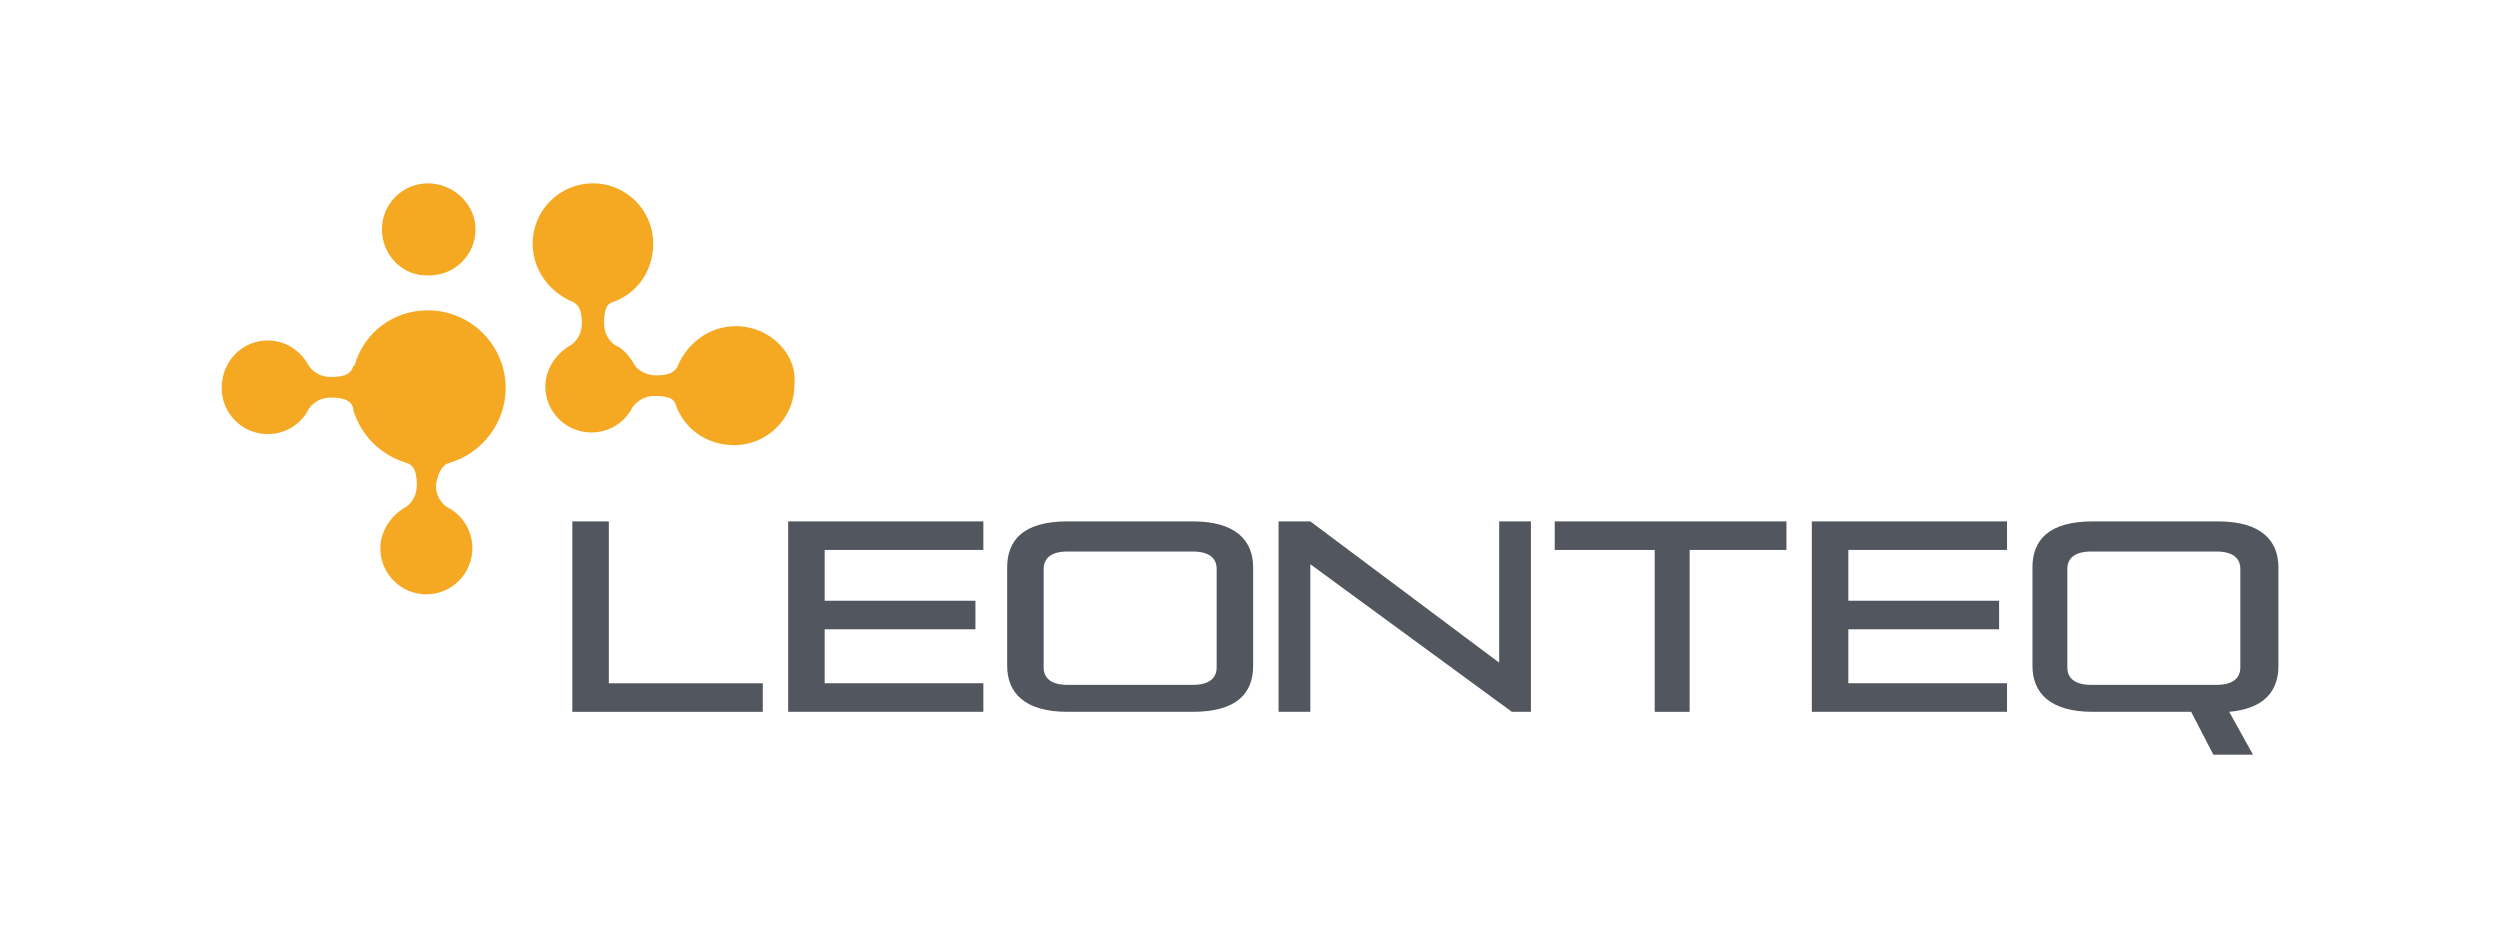
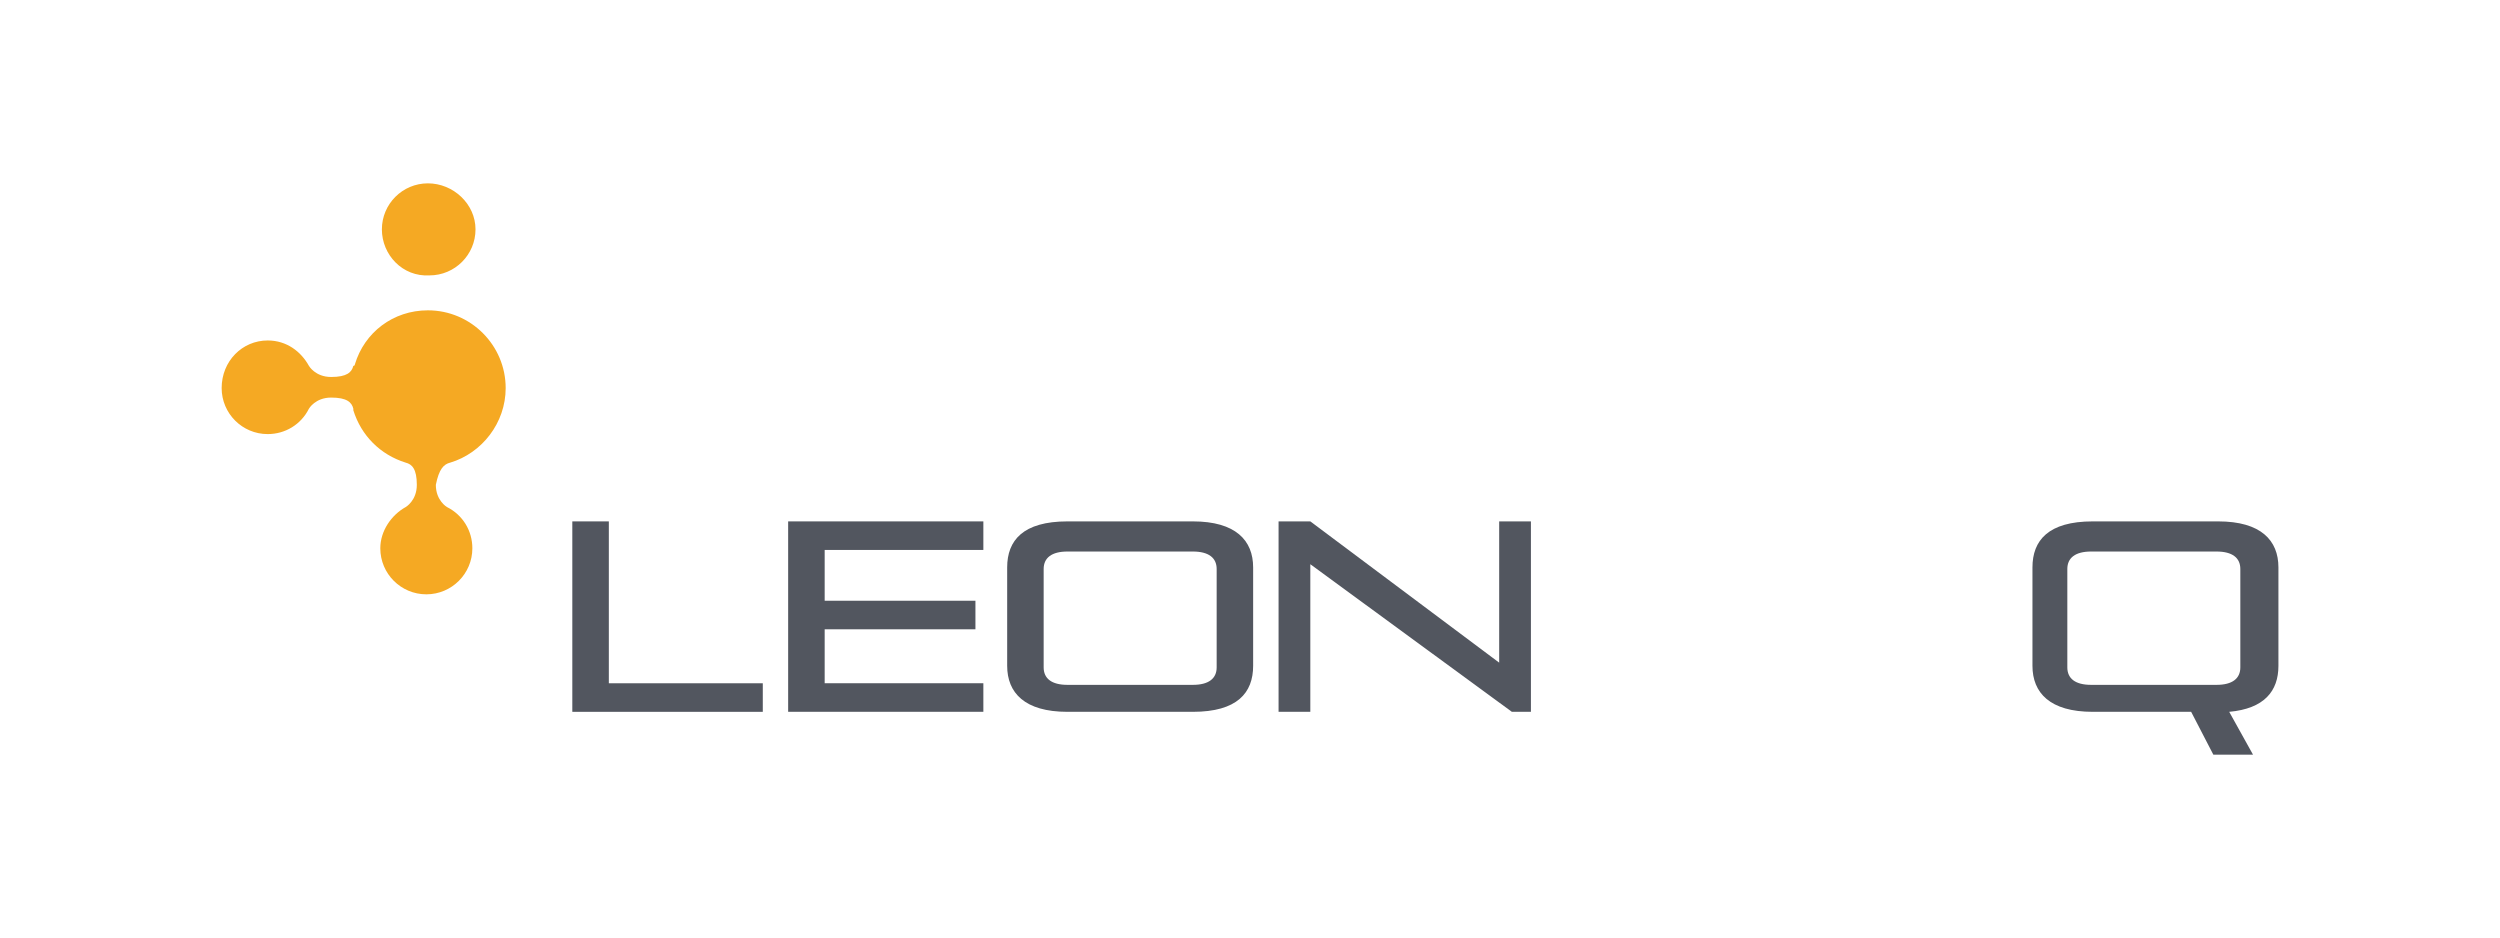
<svg xmlns="http://www.w3.org/2000/svg" id="Ebene_1" viewBox="0 0 744.21 279.24">
  <defs>
    <style>.cls-1{fill:#f5a923;}.cls-2{fill:#52565f;}</style>
  </defs>
  <g id="LEONTEQ">
    <path class="cls-2" d="M170.37,211.9v-56.69h10.87v48.19h45.83v8.5h-56.69Z" />
    <path class="cls-2" d="M234.62,211.9v-56.69h58.11v8.5h-47.24v15.12h44.88v8.5h-44.88v16.06h47.24v8.5h-58.11Z" />
    <path class="cls-2" d="M317.77,211.9c-12.76,0-17.95-5.67-17.95-13.7v-29.29c0-8.03,4.72-13.7,17.95-13.7h37.32c12.76,0,17.95,5.67,17.95,13.7v29.29c0,8.03-4.72,13.7-17.95,13.7,0,0-37.32,0-37.32,0ZM362.18,169.38c0-3.31-2.36-5.2-7.09-5.2h-37.32c-4.72,0-7.09,1.89-7.09,5.2v29.29c0,3.31,2.36,5.2,7.09,5.2h37.32c4.72,0,7.09-1.89,7.09-5.2v-29.29Z" />
    <path class="cls-2" d="M450.06,211.9l-60-43.94v43.94h-9.45v-56.69h9.45l56.22,42.05v-42.05h9.45v56.69h-5.67Z" />
-     <path class="cls-2" d="M492.58,211.9v-48.19h-29.76v-8.5h68.98v8.5h-28.82v48.19h-10.39Z" />
-     <path class="cls-2" d="M539.35,211.9v-56.69h58.11v8.5h-47.24v15.12h44.88v8.5h-44.88v16.06h47.24v8.5h-58.11Z" />
    <path class="cls-2" d="M658.88,224.66l-6.61-12.76h-29.29c-12.76,0-17.95-5.67-17.95-13.7v-29.29c0-8.03,4.72-13.7,17.95-13.7h37.32c12.76,0,17.95,5.67,17.95,13.7v29.29c0,7.56-4.25,12.76-14.65,13.7l7.09,12.76s-11.81,0-11.81,0ZM666.91,169.38c0-3.31-2.36-5.2-7.09-5.2h-37.32c-4.72,0-7.09,1.89-7.09,5.2v29.29c0,3.31,2.36,5.2,7.09,5.2h37.32c4.72,0,7.09-1.89,7.09-5.2v-29.29Z" />
  </g>
  <g id="Dots">
    <path class="cls-1" d="M113.68,68.28c0-7.56,6.14-13.7,13.7-13.7s14.17,6.14,14.17,13.7-6.14,13.7-13.7,13.7c-8.03.47-14.17-6.14-14.17-13.7Z" />
    <path class="cls-1" d="M133.99,137.73h0c9.45-2.83,16.54-11.81,16.54-22.2,0-12.76-10.39-23.15-23.15-23.15-10.39,0-18.9,6.61-21.73,16.06,0,0,0,.47-.47.47-.47,1.89-1.89,3.31-6.61,3.31s-6.61-3.31-6.61-3.31h0c-2.36-4.25-6.61-7.56-12.28-7.56-7.56,0-13.7,6.14-13.7,14.17,0,7.56,6.14,13.7,13.7,13.7,5.2,0,9.92-2.83,12.28-7.56h0s1.89-3.31,6.61-3.31,6.14,1.42,6.61,3.31v.47c2.36,7.56,8.03,13.23,15.59,15.59h0c1.89.47,3.31,1.89,3.31,6.61s-3.31,6.61-3.31,6.61h0c-4.25,2.36-7.56,7.09-7.56,12.28,0,7.56,6.14,13.7,13.7,13.7s13.7-6.14,13.7-13.7c0-5.2-2.83-9.92-7.56-12.28h0s-3.31-1.89-3.31-6.61c.94-4.72,2.36-6.14,4.25-6.61ZM104.7,115.05q0,.47,0,0h0Z" />
-     <path class="cls-1" d="M219.03,97.1c-8.03,0-14.65,5.2-17.48,12.28-.94,1.42-2.36,2.36-6.14,2.36-4.25,0-6.61-2.83-6.61-3.31-1.42-2.36-3.31-4.72-5.67-5.67h0s-3.31-1.89-3.31-6.61c0-4.25.94-5.67,2.36-6.14,7.09-2.36,12.28-8.98,12.28-17.48,0-9.92-8.03-17.95-17.95-17.95s-17.95,8.03-17.95,17.95c0,8.03,5.2,14.65,12.28,17.48,1.42.94,2.36,2.36,2.36,6.14,0,4.72-3.31,6.61-3.31,6.61h0c-4.25,2.36-7.56,7.09-7.56,12.28,0,7.56,6.14,13.7,13.7,13.7,5.2,0,9.92-2.83,12.28-7.56.47-.47,2.36-3.31,6.61-3.31s5.67.94,6.14,2.36c2.36,7.09,8.98,12.28,17.48,12.28,9.92,0,17.95-8.03,17.95-17.95.94-9.45-7.56-17.48-17.48-17.48Z" />
  </g>
</svg>